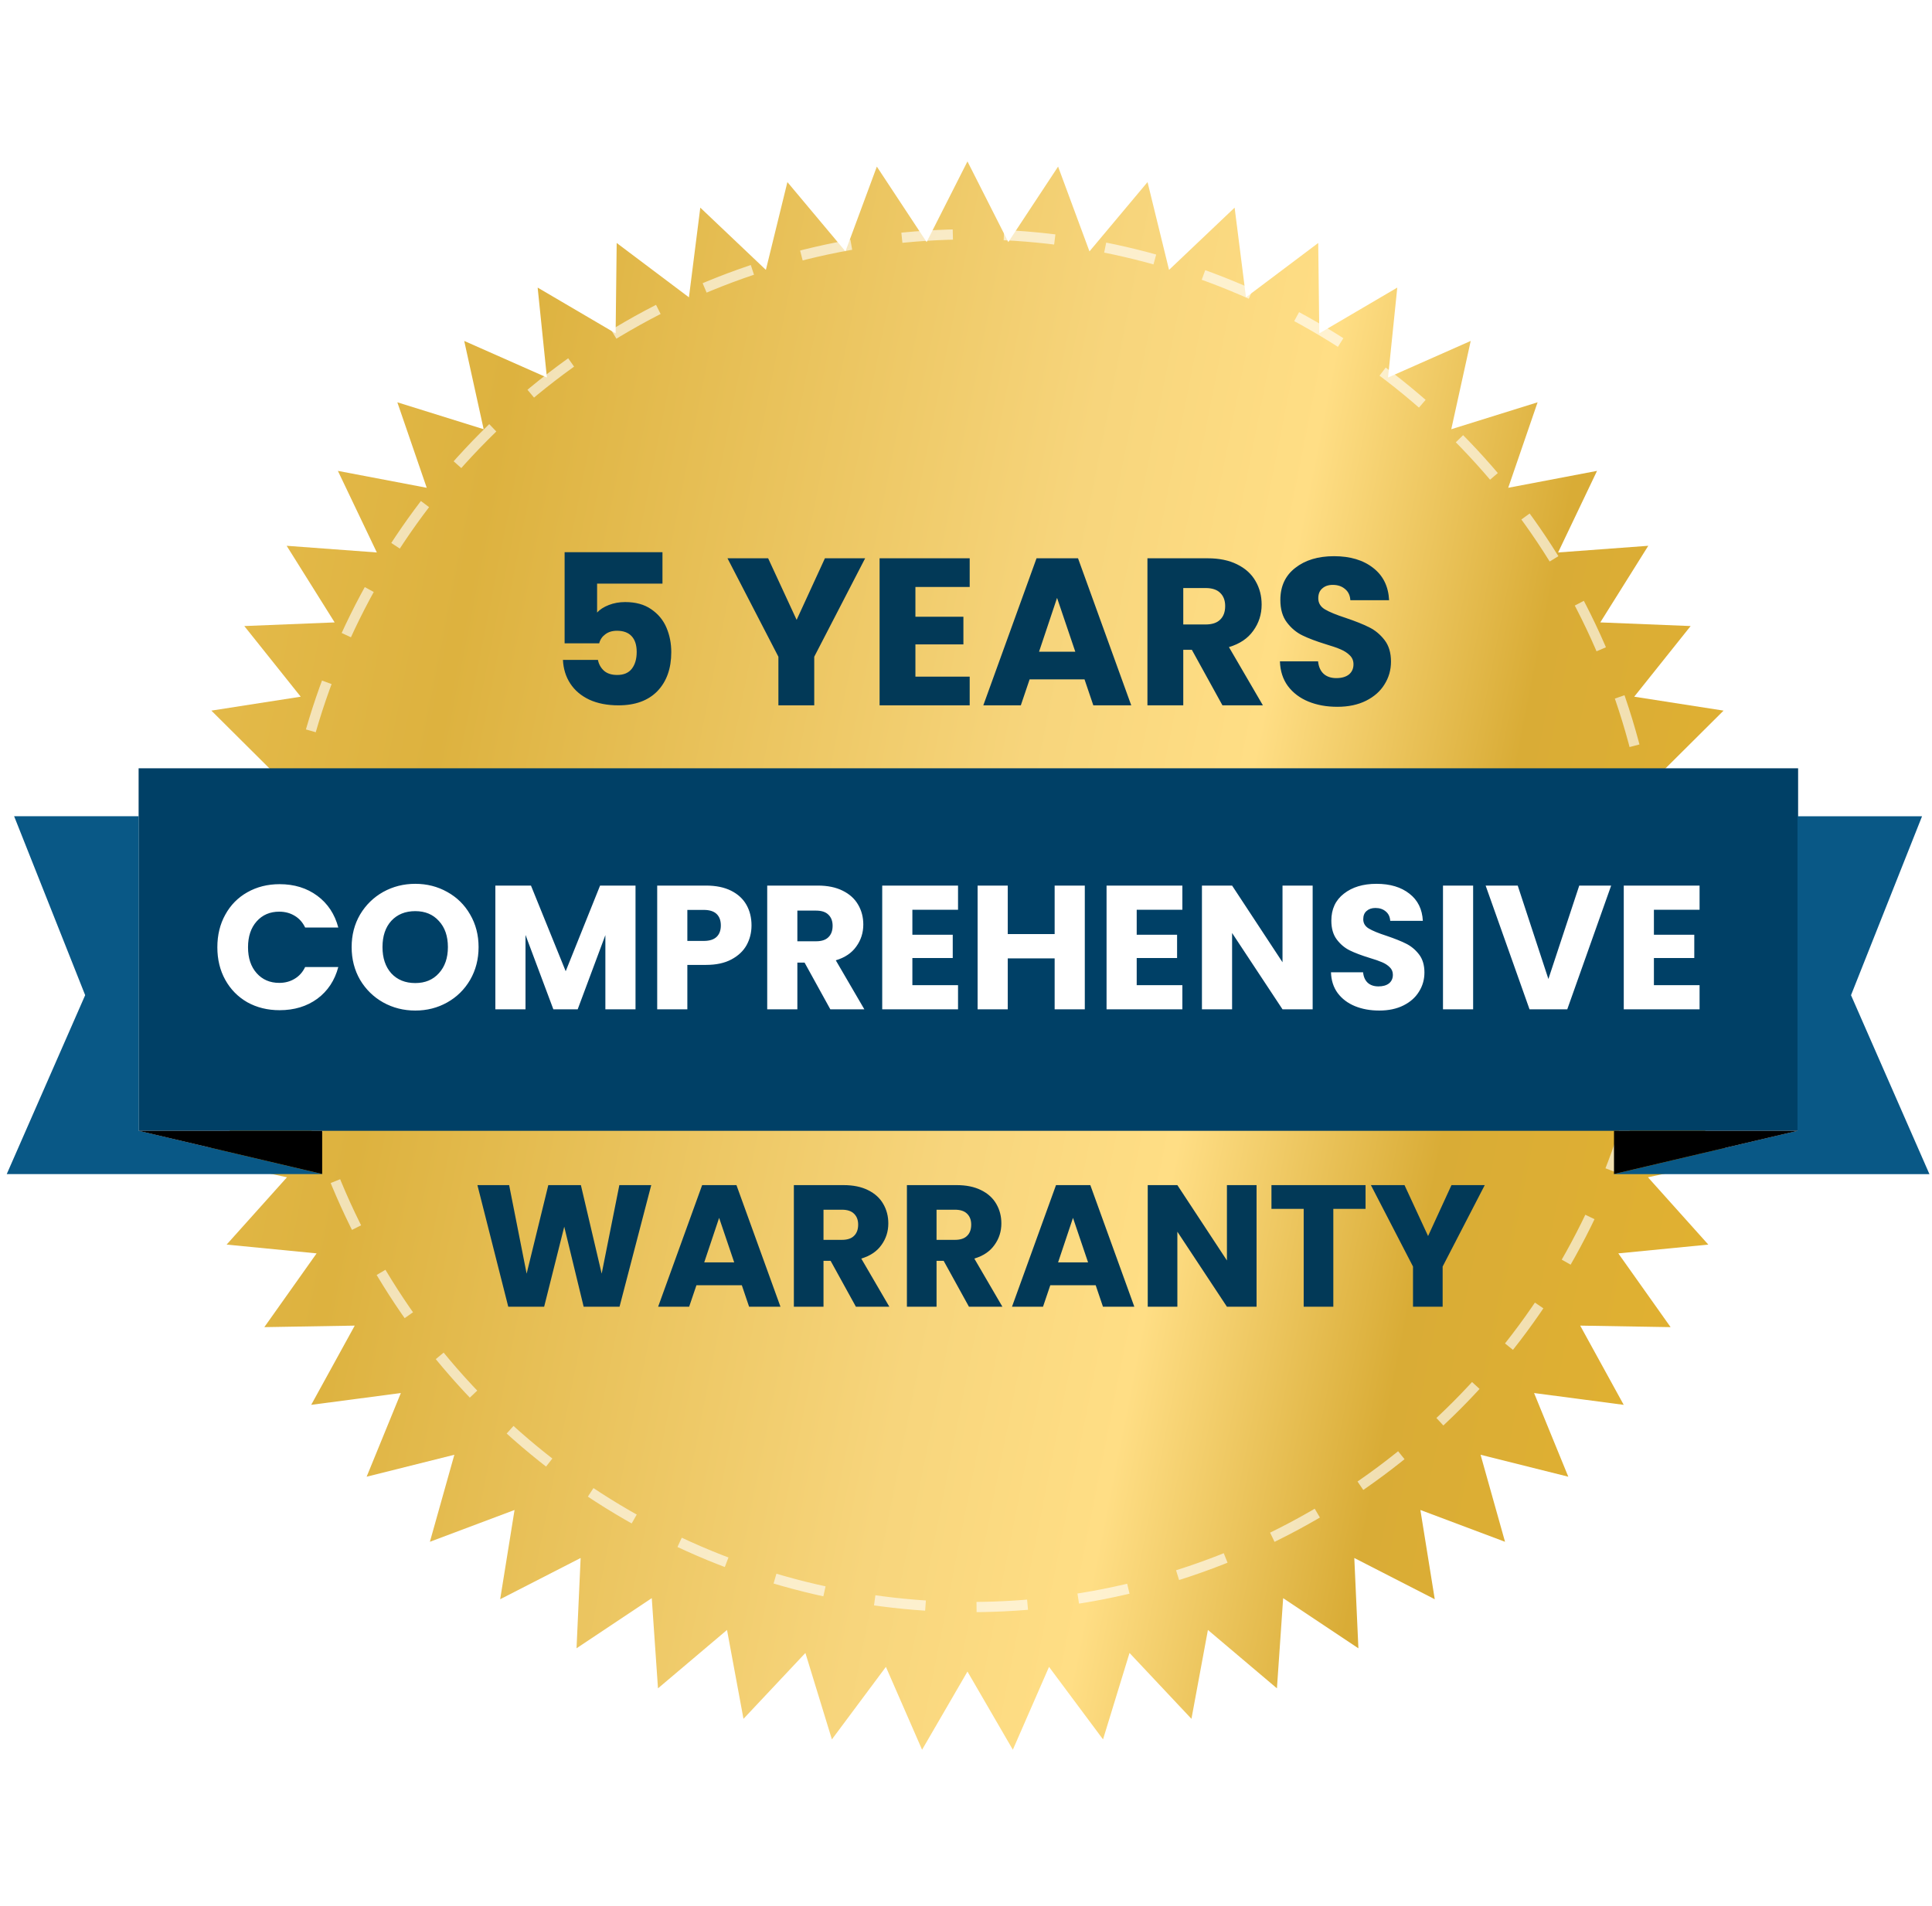
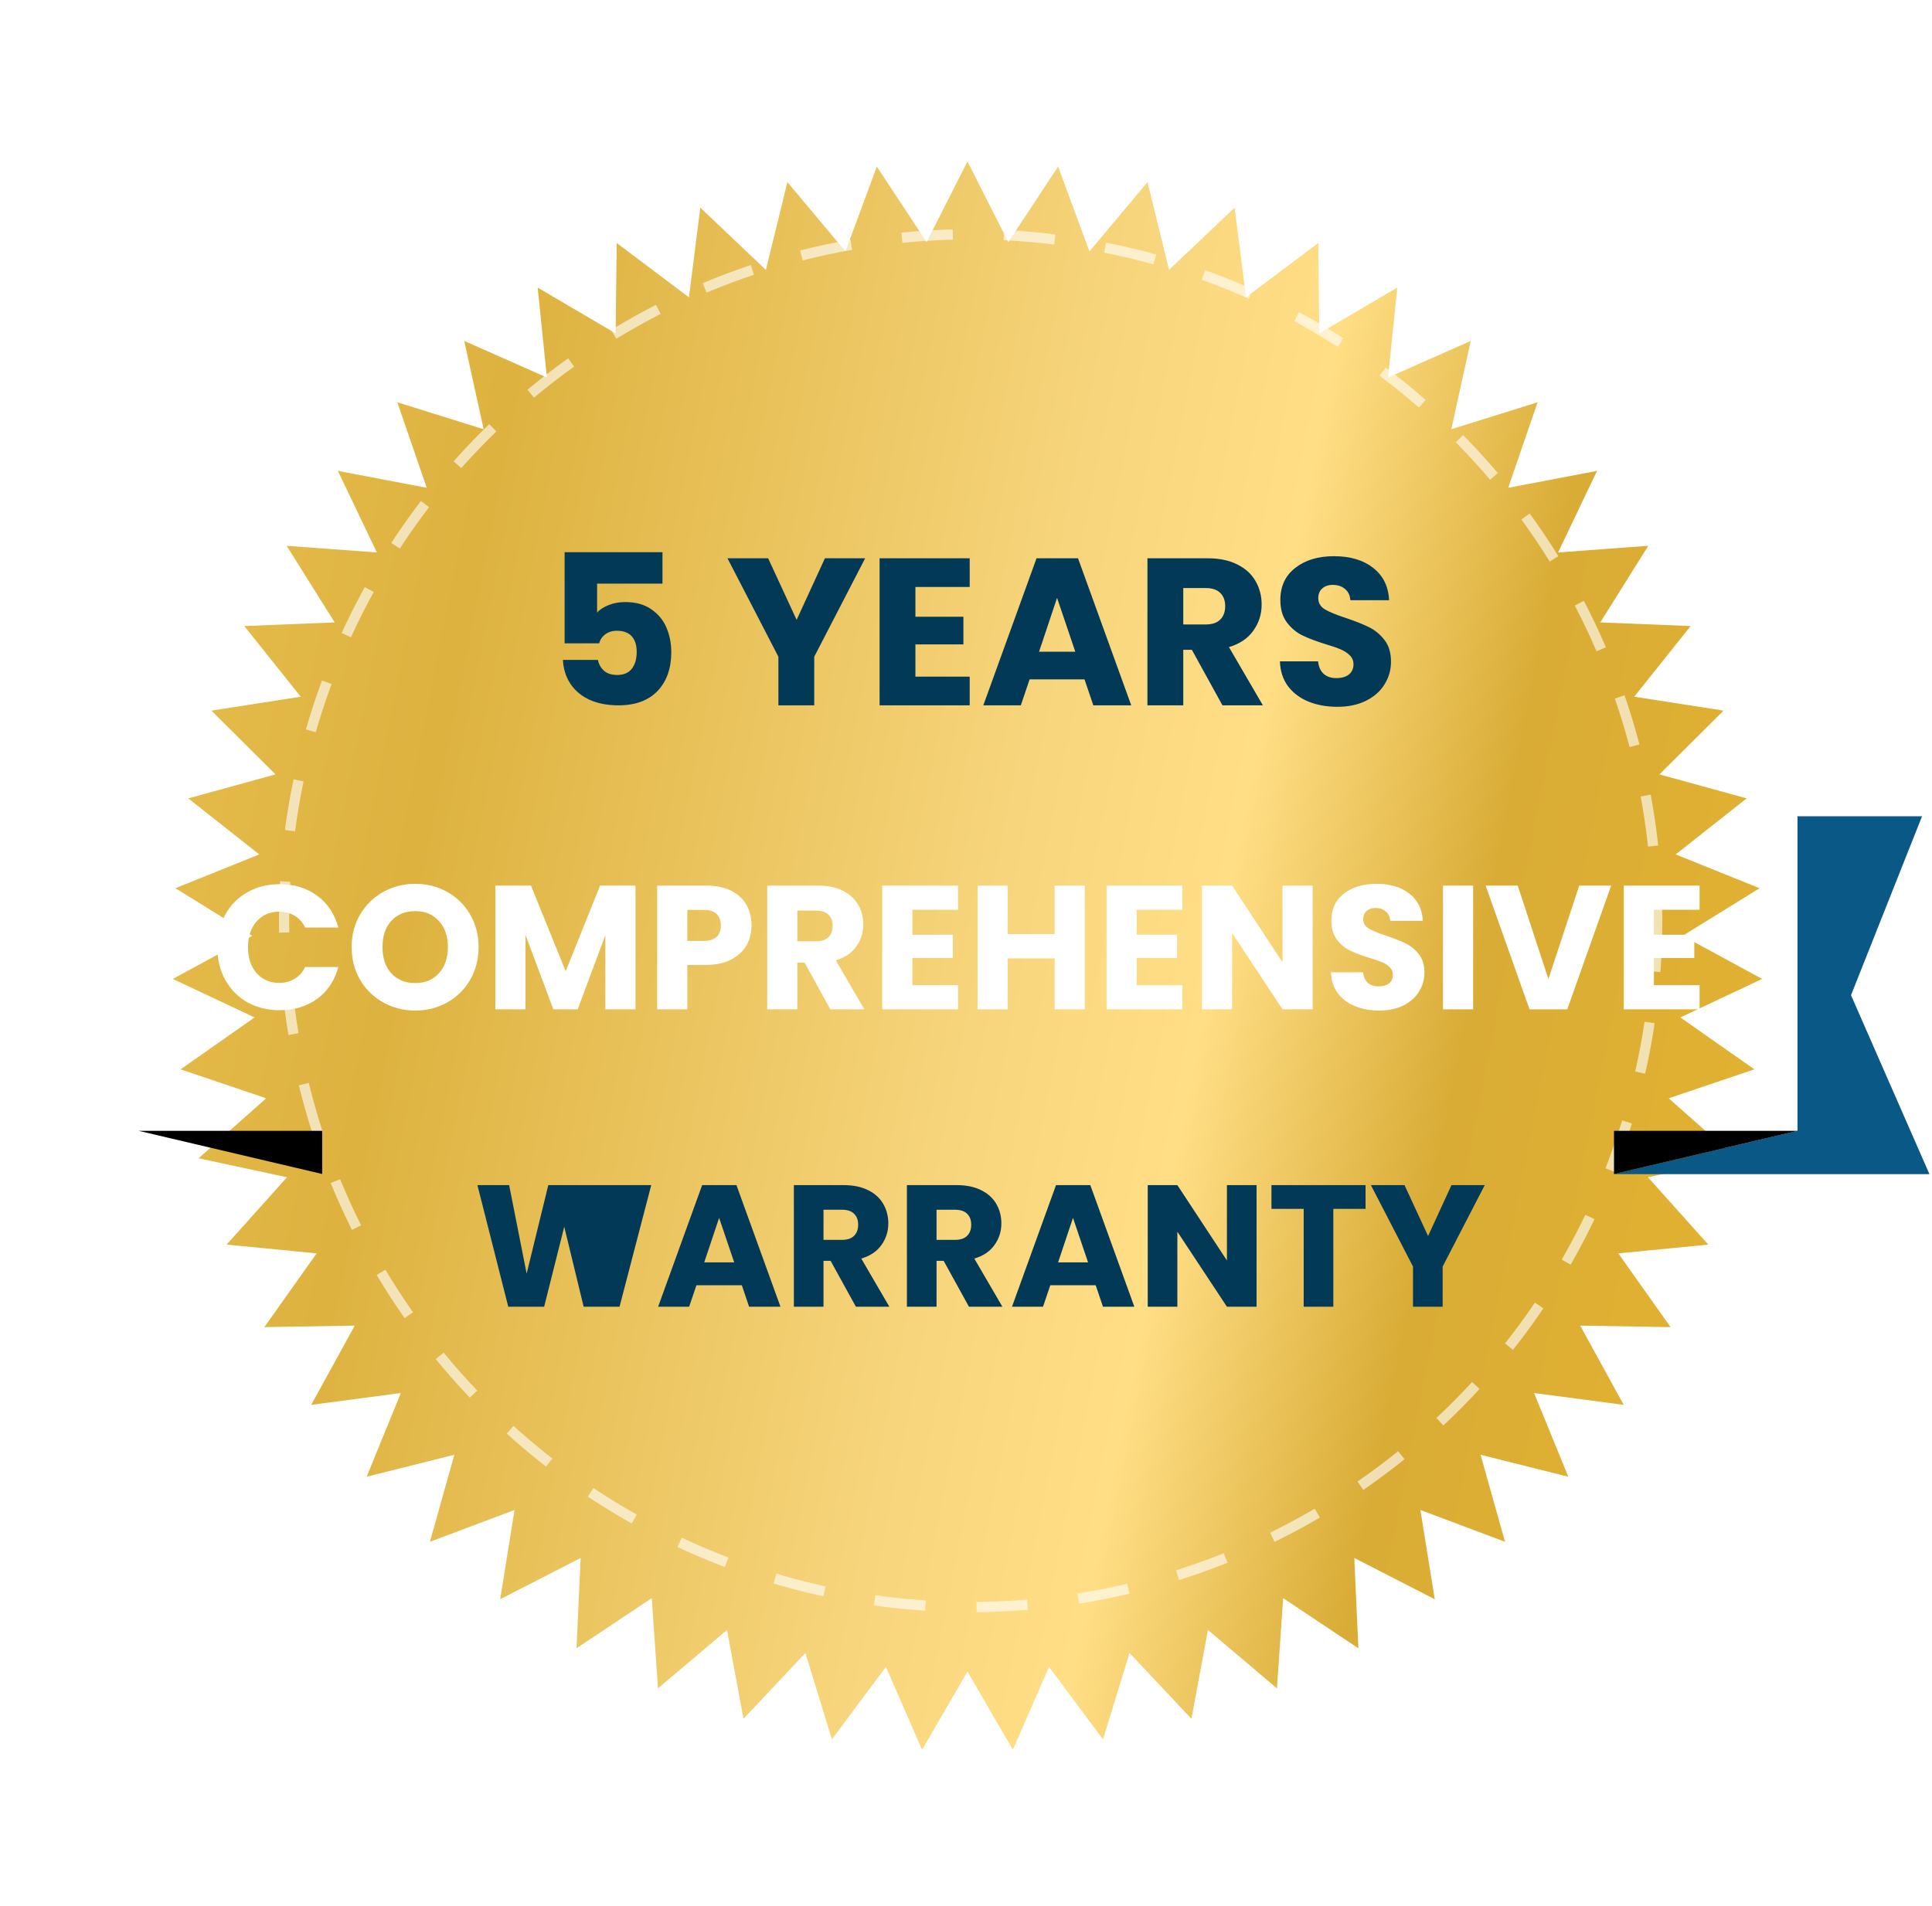
<svg xmlns="http://www.w3.org/2000/svg" fill="none" viewBox="0 0 230 227" height="227" width="230">
  <g filter="url(#filter0_d_148_1548)">
    <path fill="url(#paint0_linear_148_1548)" d="M115.174 14.356L120.037 23.959L125.963 14.973L129.699 25.068L136.611 16.816L139.172 27.271L146.979 19.86L148.332 30.539L156.933 24.067L157.06 34.83L166.343 29.38L165.242 40.088L175.085 35.732L172.771 46.245L183.047 43.039L179.549 53.219L190.123 51.206L185.488 60.921L196.223 60.126L190.51 69.249L201.266 69.683L194.55 78.096L205.186 79.753L197.556 87.346L207.933 90.205L199.487 96.878L209.471 100.901L200.319 106.568L209.78 111.703L200.041 116.289L208.855 122.469L198.657 125.916L206.709 133.06L196.185 135.322L203.37 143.338L192.656 144.385L198.881 153.167L188.118 152.987L193.3 162.421L182.628 161.015L186.702 170.979L176.259 168.365L179.17 178.728L169.094 174.941L170.805 185.569L161.226 180.658L161.714 191.411L152.757 185.44L152.016 196.179L143.799 189.226L141.839 199.81L134.467 191.966L131.313 202.258L124.884 193.624L120.577 203.49L115.174 194.18L109.771 203.49L105.465 193.624L99.035 202.258L95.881 191.966L88.51 199.81L86.55 189.226L78.332 196.179L77.591 185.44L68.635 191.411L69.123 180.658L59.544 185.569L61.255 174.941L51.178 178.728L54.089 168.365L43.647 170.979L47.72 161.015L37.048 162.421L42.231 152.987L31.468 153.167L37.692 144.385L26.979 143.338L34.164 135.322L23.64 133.06L31.691 125.916L21.494 122.469L30.307 116.289L20.569 111.703L30.029 106.568L20.878 100.901L30.862 96.878L22.415 90.205L32.793 87.346L25.163 79.753L35.798 78.096L29.083 69.683L39.839 69.249L34.126 60.126L44.861 60.921L40.225 51.206L50.8 53.219L47.302 43.039L57.578 46.245L55.264 35.732L65.107 40.088L64.006 29.38L73.289 34.83L73.415 24.067L82.016 30.539L83.369 19.86L91.176 27.271L93.738 16.816L100.649 25.068L104.386 14.973L110.312 23.959L115.174 14.356Z" />
  </g>
-   <path fill="#023957" d="M77.528 141.122L73.753 155.604H69.483L67.172 146.073L64.779 155.604H60.508L56.836 141.122H60.612L62.695 151.664L65.274 141.122H69.153L71.628 151.664L73.732 141.122H77.528ZM88.313 153.046H82.908L82.041 155.604H78.349L83.589 141.122H87.673L92.913 155.604H89.179L88.313 153.046ZM87.405 150.323L85.61 145.021L83.836 150.323H87.405ZM101.894 155.604L98.882 150.137H98.036V155.604H94.508V141.122H100.429C101.571 141.122 102.54 141.321 103.338 141.72C104.149 142.119 104.755 142.669 105.153 143.37C105.552 144.058 105.752 144.828 105.752 145.681C105.752 146.644 105.477 147.503 104.927 148.26C104.39 149.016 103.592 149.552 102.533 149.869L105.875 155.604H101.894ZM98.036 147.641H100.223C100.869 147.641 101.351 147.483 101.667 147.166C101.997 146.85 102.162 146.403 102.162 145.825C102.162 145.275 101.997 144.842 101.667 144.526C101.351 144.209 100.869 144.051 100.223 144.051H98.036V147.641ZM115.352 155.604L112.34 150.137H111.494V155.604H107.966V141.122H113.887C115.029 141.122 115.998 141.321 116.796 141.72C117.607 142.119 118.213 142.669 118.611 143.37C119.01 144.058 119.21 144.828 119.21 145.681C119.21 146.644 118.935 147.503 118.384 148.26C117.848 149.016 117.05 149.552 115.991 149.869L119.333 155.604H115.352ZM111.494 147.641H113.681C114.327 147.641 114.809 147.483 115.125 147.166C115.455 146.85 115.62 146.403 115.62 145.825C115.62 145.275 115.455 144.842 115.125 144.526C114.809 144.209 114.327 144.051 113.681 144.051H111.494V147.641ZM130.44 153.046H125.034L124.168 155.604H120.475L125.715 141.122H129.8L135.04 155.604H131.306L130.44 153.046ZM129.532 150.323L127.737 145.021L125.963 150.323H129.532ZM149.591 155.604H146.063L140.163 146.671V155.604H136.635V141.122H140.163L146.063 150.096V141.122H149.591V155.604ZM162.566 141.122V143.948H158.729V155.604H155.201V143.948H151.364V141.122H162.566ZM176.756 141.122L171.743 150.818V155.604H168.215V150.818L163.202 141.122H167.204L170.01 147.187L172.795 141.122H176.756Z" />
+   <path fill="#023957" d="M77.528 141.122L73.753 155.604H69.483L67.172 146.073L64.779 155.604H60.508L56.836 141.122H60.612L62.695 151.664L65.274 141.122H69.153L73.732 141.122H77.528ZM88.313 153.046H82.908L82.041 155.604H78.349L83.589 141.122H87.673L92.913 155.604H89.179L88.313 153.046ZM87.405 150.323L85.61 145.021L83.836 150.323H87.405ZM101.894 155.604L98.882 150.137H98.036V155.604H94.508V141.122H100.429C101.571 141.122 102.54 141.321 103.338 141.72C104.149 142.119 104.755 142.669 105.153 143.37C105.552 144.058 105.752 144.828 105.752 145.681C105.752 146.644 105.477 147.503 104.927 148.26C104.39 149.016 103.592 149.552 102.533 149.869L105.875 155.604H101.894ZM98.036 147.641H100.223C100.869 147.641 101.351 147.483 101.667 147.166C101.997 146.85 102.162 146.403 102.162 145.825C102.162 145.275 101.997 144.842 101.667 144.526C101.351 144.209 100.869 144.051 100.223 144.051H98.036V147.641ZM115.352 155.604L112.34 150.137H111.494V155.604H107.966V141.122H113.887C115.029 141.122 115.998 141.321 116.796 141.72C117.607 142.119 118.213 142.669 118.611 143.37C119.01 144.058 119.21 144.828 119.21 145.681C119.21 146.644 118.935 147.503 118.384 148.26C117.848 149.016 117.05 149.552 115.991 149.869L119.333 155.604H115.352ZM111.494 147.641H113.681C114.327 147.641 114.809 147.483 115.125 147.166C115.455 146.85 115.62 146.403 115.62 145.825C115.62 145.275 115.455 144.842 115.125 144.526C114.809 144.209 114.327 144.051 113.681 144.051H111.494V147.641ZM130.44 153.046H125.034L124.168 155.604H120.475L125.715 141.122H129.8L135.04 155.604H131.306L130.44 153.046ZM129.532 150.323L127.737 145.021L125.963 150.323H129.532ZM149.591 155.604H146.063L140.163 146.671V155.604H136.635V141.122H140.163L146.063 150.096V141.122H149.591V155.604ZM162.566 141.122V143.948H158.729V155.604H155.201V143.948H151.364V141.122H162.566ZM176.756 141.122L171.743 150.818V155.604H168.215V150.818L163.202 141.122H167.204L170.01 147.187L172.795 141.122H176.756Z" />
  <circle stroke-dasharray="6.08 6.08" stroke-width="1.217" stroke-opacity="0.62" stroke="white" r="81.733" cy="109.634" cx="115.551" />
-   <rect fill="#004066" height="43.168" width="197.559" y="91.487" x="16.502" />
-   <path fill="#095886" d="M10.139 118.503L0.802 139.811H37.818H38.419L16.509 134.65V97.195H1.681L10.139 118.503Z" />
  <path fill="black" d="M38.354 139.796L16.503 134.656L38.354 134.656V139.796Z" />
  <path fill="#095886" d="M220.359 118.506L229.695 139.814H192.68H192.078L213.988 134.653V97.198H228.817L220.359 118.506Z" />
  <path fill="black" d="M192.143 139.799L213.994 134.659L192.143 134.659V139.799Z" />
  <path fill="white" d="M25.875 112.8C25.875 111.345 26.19 110.051 26.82 108.917C27.449 107.77 28.324 106.881 29.443 106.252C30.577 105.608 31.857 105.286 33.284 105.286C35.033 105.286 36.53 105.748 37.776 106.671C39.021 107.595 39.853 108.854 40.273 110.449H36.328C36.034 109.834 35.614 109.365 35.068 109.043C34.536 108.721 33.928 108.56 33.242 108.56C32.137 108.56 31.241 108.945 30.556 109.715C29.87 110.484 29.527 111.513 29.527 112.8C29.527 114.087 29.87 115.116 30.556 115.885C31.241 116.655 32.137 117.04 33.242 117.04C33.928 117.04 34.536 116.879 35.068 116.557C35.614 116.235 36.034 115.766 36.328 115.151H40.273C39.853 116.746 39.021 118.005 37.776 118.929C36.53 119.838 35.033 120.293 33.284 120.293C31.857 120.293 30.577 119.978 29.443 119.348C28.324 118.705 27.449 117.816 26.82 116.683C26.19 115.55 25.875 114.255 25.875 112.8ZM49.439 120.335C48.054 120.335 46.781 120.013 45.619 119.369C44.472 118.726 43.556 117.83 42.87 116.683C42.198 115.522 41.862 114.22 41.862 112.779C41.862 111.338 42.198 110.044 42.87 108.896C43.556 107.749 44.472 106.853 45.619 106.21C46.781 105.566 48.054 105.244 49.439 105.244C50.825 105.244 52.091 105.566 53.238 106.21C54.4 106.853 55.309 107.749 55.967 108.896C56.638 110.044 56.974 111.338 56.974 112.779C56.974 114.22 56.638 115.522 55.967 116.683C55.295 117.83 54.386 118.726 53.238 119.369C52.091 120.013 50.825 120.335 49.439 120.335ZM49.439 117.061C50.615 117.061 51.552 116.669 52.252 115.885C52.965 115.102 53.322 114.066 53.322 112.779C53.322 111.478 52.965 110.442 52.252 109.673C51.552 108.889 50.615 108.497 49.439 108.497C48.25 108.497 47.298 108.882 46.585 109.652C45.885 110.421 45.535 111.464 45.535 112.779C45.535 114.08 45.885 115.123 46.585 115.906C47.298 116.676 48.25 117.061 49.439 117.061ZM75.657 105.454V120.188H72.068V111.352L68.772 120.188H65.876L62.56 111.331V120.188H58.971V105.454H63.211L67.345 115.654L71.438 105.454H75.657ZM89.466 110.198C89.466 111.051 89.27 111.835 88.879 112.548C88.487 113.248 87.885 113.815 87.074 114.248C86.262 114.682 85.255 114.899 84.051 114.899H81.827V120.188H78.238V105.454H84.051C85.227 105.454 86.22 105.657 87.032 106.063C87.843 106.469 88.452 107.028 88.858 107.742C89.263 108.455 89.466 109.274 89.466 110.198ZM83.778 112.044C84.464 112.044 84.975 111.884 85.311 111.562C85.647 111.24 85.814 110.785 85.814 110.198C85.814 109.61 85.647 109.155 85.311 108.833C84.975 108.511 84.464 108.351 83.778 108.351H81.827V112.044H83.778ZM98.849 120.188L95.784 114.626H94.924V120.188H91.335V105.454H97.359C98.52 105.454 99.506 105.657 100.318 106.063C101.143 106.469 101.759 107.028 102.165 107.742C102.571 108.441 102.774 109.225 102.774 110.093C102.774 111.072 102.494 111.947 101.934 112.716C101.388 113.486 100.577 114.031 99.499 114.353L102.899 120.188H98.849ZM94.924 112.086H97.149C97.806 112.086 98.296 111.926 98.618 111.604C98.954 111.282 99.121 110.827 99.121 110.239C99.121 109.68 98.954 109.239 98.618 108.917C98.296 108.595 97.806 108.434 97.149 108.434H94.924V112.086ZM108.616 108.33V111.31H113.422V114.08H108.616V117.313H114.052V120.188H105.026V105.454H114.052V108.33H108.616ZM129.143 105.454V120.188H125.553V114.122H119.971V120.188H116.382V105.454H119.971V111.226H125.553V105.454H129.143ZM135.322 108.33V111.31H140.129V114.08H135.322V117.313H140.758V120.188H131.733V105.454H140.758V108.33H135.322ZM156.269 120.188H152.68L146.678 111.1V120.188H143.088V105.454H146.678L152.68 114.584V105.454H156.269V120.188ZM164.202 120.335C163.124 120.335 162.159 120.16 161.305 119.81C160.452 119.46 159.766 118.943 159.249 118.257C158.745 117.571 158.479 116.746 158.451 115.78H162.271C162.327 116.326 162.516 116.746 162.838 117.04C163.159 117.32 163.579 117.459 164.097 117.459C164.629 117.459 165.048 117.341 165.356 117.103C165.664 116.851 165.818 116.508 165.818 116.074C165.818 115.71 165.692 115.41 165.44 115.172C165.202 114.934 164.901 114.738 164.538 114.584C164.188 114.43 163.684 114.255 163.027 114.059C162.075 113.766 161.298 113.472 160.697 113.178C160.095 112.884 159.577 112.45 159.144 111.877C158.71 111.303 158.493 110.554 158.493 109.631C158.493 108.26 158.99 107.189 159.983 106.42C160.977 105.636 162.271 105.244 163.866 105.244C165.489 105.244 166.797 105.636 167.791 106.42C168.784 107.189 169.316 108.267 169.386 109.652H165.503C165.475 109.176 165.3 108.805 164.978 108.539C164.657 108.26 164.244 108.12 163.74 108.12C163.306 108.12 162.957 108.239 162.691 108.476C162.425 108.7 162.292 109.029 162.292 109.463C162.292 109.939 162.516 110.309 162.964 110.575C163.411 110.841 164.111 111.128 165.062 111.436C166.014 111.758 166.783 112.065 167.371 112.359C167.973 112.653 168.49 113.08 168.924 113.64C169.358 114.199 169.575 114.92 169.575 115.801C169.575 116.641 169.358 117.404 168.924 118.089C168.504 118.775 167.889 119.32 167.077 119.726C166.266 120.132 165.307 120.335 164.202 120.335ZM175.373 105.454V120.188H171.784V105.454H175.373ZM191.805 105.454L186.579 120.188H182.087L176.861 105.454H180.681L184.333 116.578L188.006 105.454H191.805ZM196.894 108.33V111.31H201.7V114.08H196.894V117.313H202.33V120.188H193.305V105.454H202.33V108.33H196.894Z" />
  <path fill="#023957" d="M78.865 69.498H71.083V72.94C71.415 72.574 71.881 72.275 72.48 72.042C73.078 71.809 73.727 71.693 74.425 71.693C75.672 71.693 76.703 71.976 77.518 72.541C78.35 73.106 78.957 73.838 79.339 74.736C79.722 75.634 79.913 76.607 79.913 77.655C79.913 79.6 79.364 81.147 78.267 82.294C77.169 83.425 75.623 83.991 73.627 83.991C72.297 83.991 71.141 83.766 70.16 83.317C69.178 82.852 68.422 82.211 67.89 81.396C67.358 80.582 67.067 79.642 67.017 78.578H71.182C71.282 79.093 71.523 79.525 71.906 79.875C72.288 80.207 72.812 80.374 73.477 80.374C74.259 80.374 74.841 80.124 75.223 79.625C75.606 79.126 75.797 78.461 75.797 77.63C75.797 76.815 75.598 76.191 75.198 75.759C74.799 75.326 74.217 75.11 73.452 75.11C72.887 75.11 72.421 75.252 72.055 75.534C71.69 75.8 71.448 76.158 71.332 76.607H67.216V65.756H78.865V69.498ZM102.994 66.48L96.933 78.204V83.991H92.667V78.204L86.606 66.48H91.445L94.837 73.813L98.205 66.48H102.994ZM108.978 69.897V73.439H114.691V76.732H108.978V80.573H115.439V83.991H104.713V66.48H115.439V69.897H108.978ZM129.109 80.897H122.573L121.526 83.991H117.061L123.397 66.48H128.336L134.672 83.991H130.157L129.109 80.897ZM128.011 77.605L125.841 71.194L123.696 77.605H128.011ZM145.53 83.991L141.888 77.38H140.865V83.991H136.6V66.48H143.759C145.139 66.48 146.312 66.721 147.276 67.203C148.257 67.685 148.989 68.35 149.471 69.198C149.954 70.03 150.195 70.961 150.195 71.992C150.195 73.156 149.862 74.196 149.197 75.11C148.548 76.025 147.584 76.674 146.303 77.056L150.344 83.991H145.53ZM140.865 74.362H143.51C144.291 74.362 144.873 74.171 145.256 73.788C145.655 73.406 145.854 72.865 145.854 72.167C145.854 71.502 145.655 70.978 145.256 70.595C144.873 70.213 144.291 70.022 143.51 70.022H140.865V74.362ZM159.208 84.165C157.928 84.165 156.78 83.957 155.766 83.542C154.751 83.126 153.937 82.511 153.321 81.696C152.723 80.881 152.407 79.9 152.373 78.752H156.913C156.98 79.401 157.204 79.9 157.587 80.249C157.969 80.582 158.468 80.748 159.083 80.748C159.715 80.748 160.214 80.606 160.58 80.324C160.946 80.024 161.129 79.617 161.129 79.102C161.129 78.669 160.979 78.312 160.68 78.029C160.397 77.746 160.04 77.513 159.607 77.33C159.192 77.147 158.593 76.94 157.811 76.707C156.68 76.358 155.758 76.008 155.042 75.659C154.327 75.31 153.712 74.794 153.197 74.113C152.681 73.431 152.423 72.541 152.423 71.444C152.423 69.814 153.014 68.542 154.194 67.627C155.375 66.696 156.913 66.23 158.809 66.23C160.738 66.23 162.293 66.696 163.474 67.627C164.654 68.542 165.286 69.822 165.369 71.469H160.755C160.721 70.903 160.514 70.462 160.131 70.146C159.749 69.814 159.258 69.647 158.659 69.647C158.144 69.647 157.728 69.789 157.412 70.072C157.096 70.338 156.938 70.728 156.938 71.244C156.938 71.809 157.204 72.25 157.736 72.566C158.269 72.882 159.1 73.223 160.231 73.589C161.362 73.971 162.276 74.337 162.975 74.686C163.69 75.035 164.305 75.543 164.821 76.208C165.336 76.873 165.594 77.73 165.594 78.777C165.594 79.775 165.336 80.681 164.821 81.496C164.322 82.311 163.59 82.96 162.626 83.442C161.661 83.924 160.522 84.165 159.208 84.165Z" />
  <defs>
    <filter color-interpolation-filters="sRGB" filterUnits="userSpaceOnUse" height="225.63" width="225.707" y="0.974" x="2.321" id="filter0_d_148_1548">
      <feFlood result="BackgroundImageFix" flood-opacity="0" />
      <feColorMatrix result="hardAlpha" values="0 0 0 0 0 0 0 0 0 0 0 0 0 0 0 0 0 0 127 0" type="matrix" in="SourceAlpha" />
      <feOffset dy="4.866" />
      <feGaussianBlur stdDeviation="9.124" />
      <feComposite operator="out" in2="hardAlpha" />
      <feColorMatrix values="0 0 0 0 0 0 0 0 0 0 0 0 0 0 0 0 0 0 0.16 0" type="matrix" />
      <feBlend result="effect1_dropShadow_148_1548" in2="BackgroundImageFix" mode="normal" />
      <feBlend result="shape" in2="effect1_dropShadow_148_1548" in="SourceGraphic" mode="normal" />
    </filter>
    <linearGradient gradientUnits="userSpaceOnUse" y2="112.743" x2="209.818" y1="75.181" x1="20.53" id="paint0_linear_148_1548">
      <stop stop-color="#E5BB4B" />
      <stop stop-color="#DDB23F" offset="0.169" />
      <stop stop-color="#F7D57C" offset="0.527" />
      <stop stop-color="#FFDE85" offset="0.665" />
      <stop stop-color="#D9AC36" offset="0.825" />
      <stop stop-color="#E1B131" offset="1" />
    </linearGradient>
  </defs>
</svg>